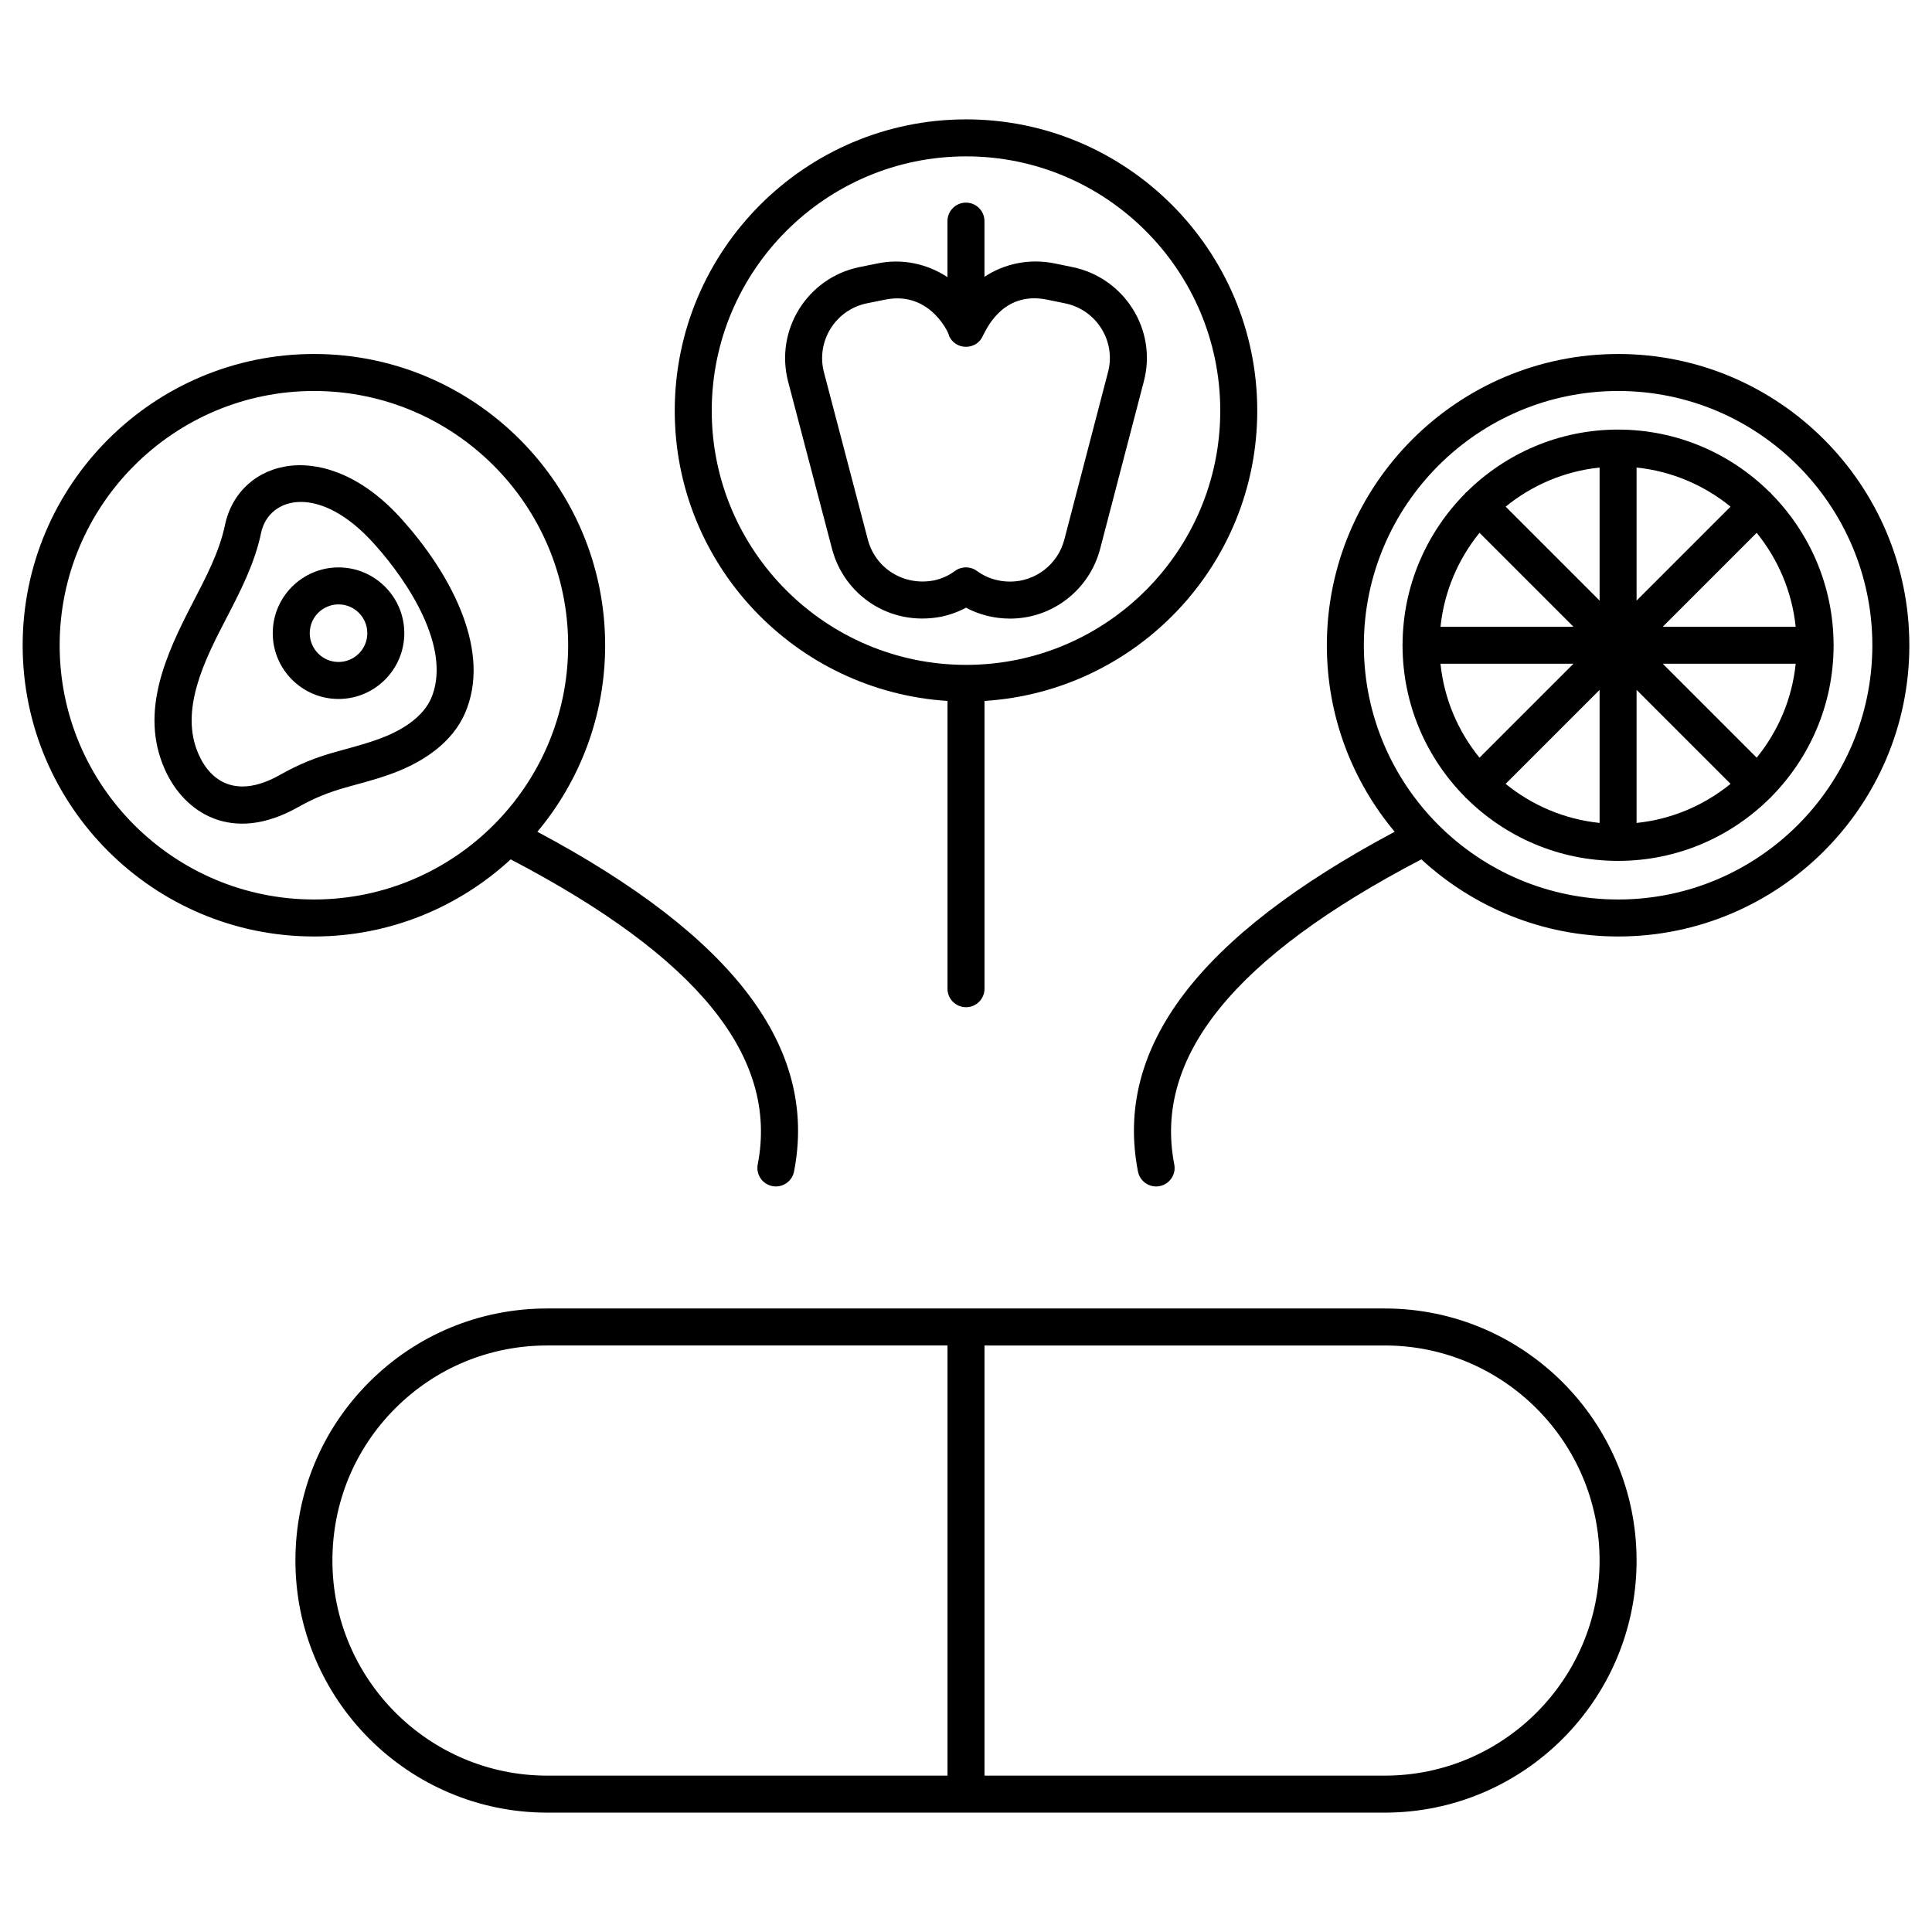
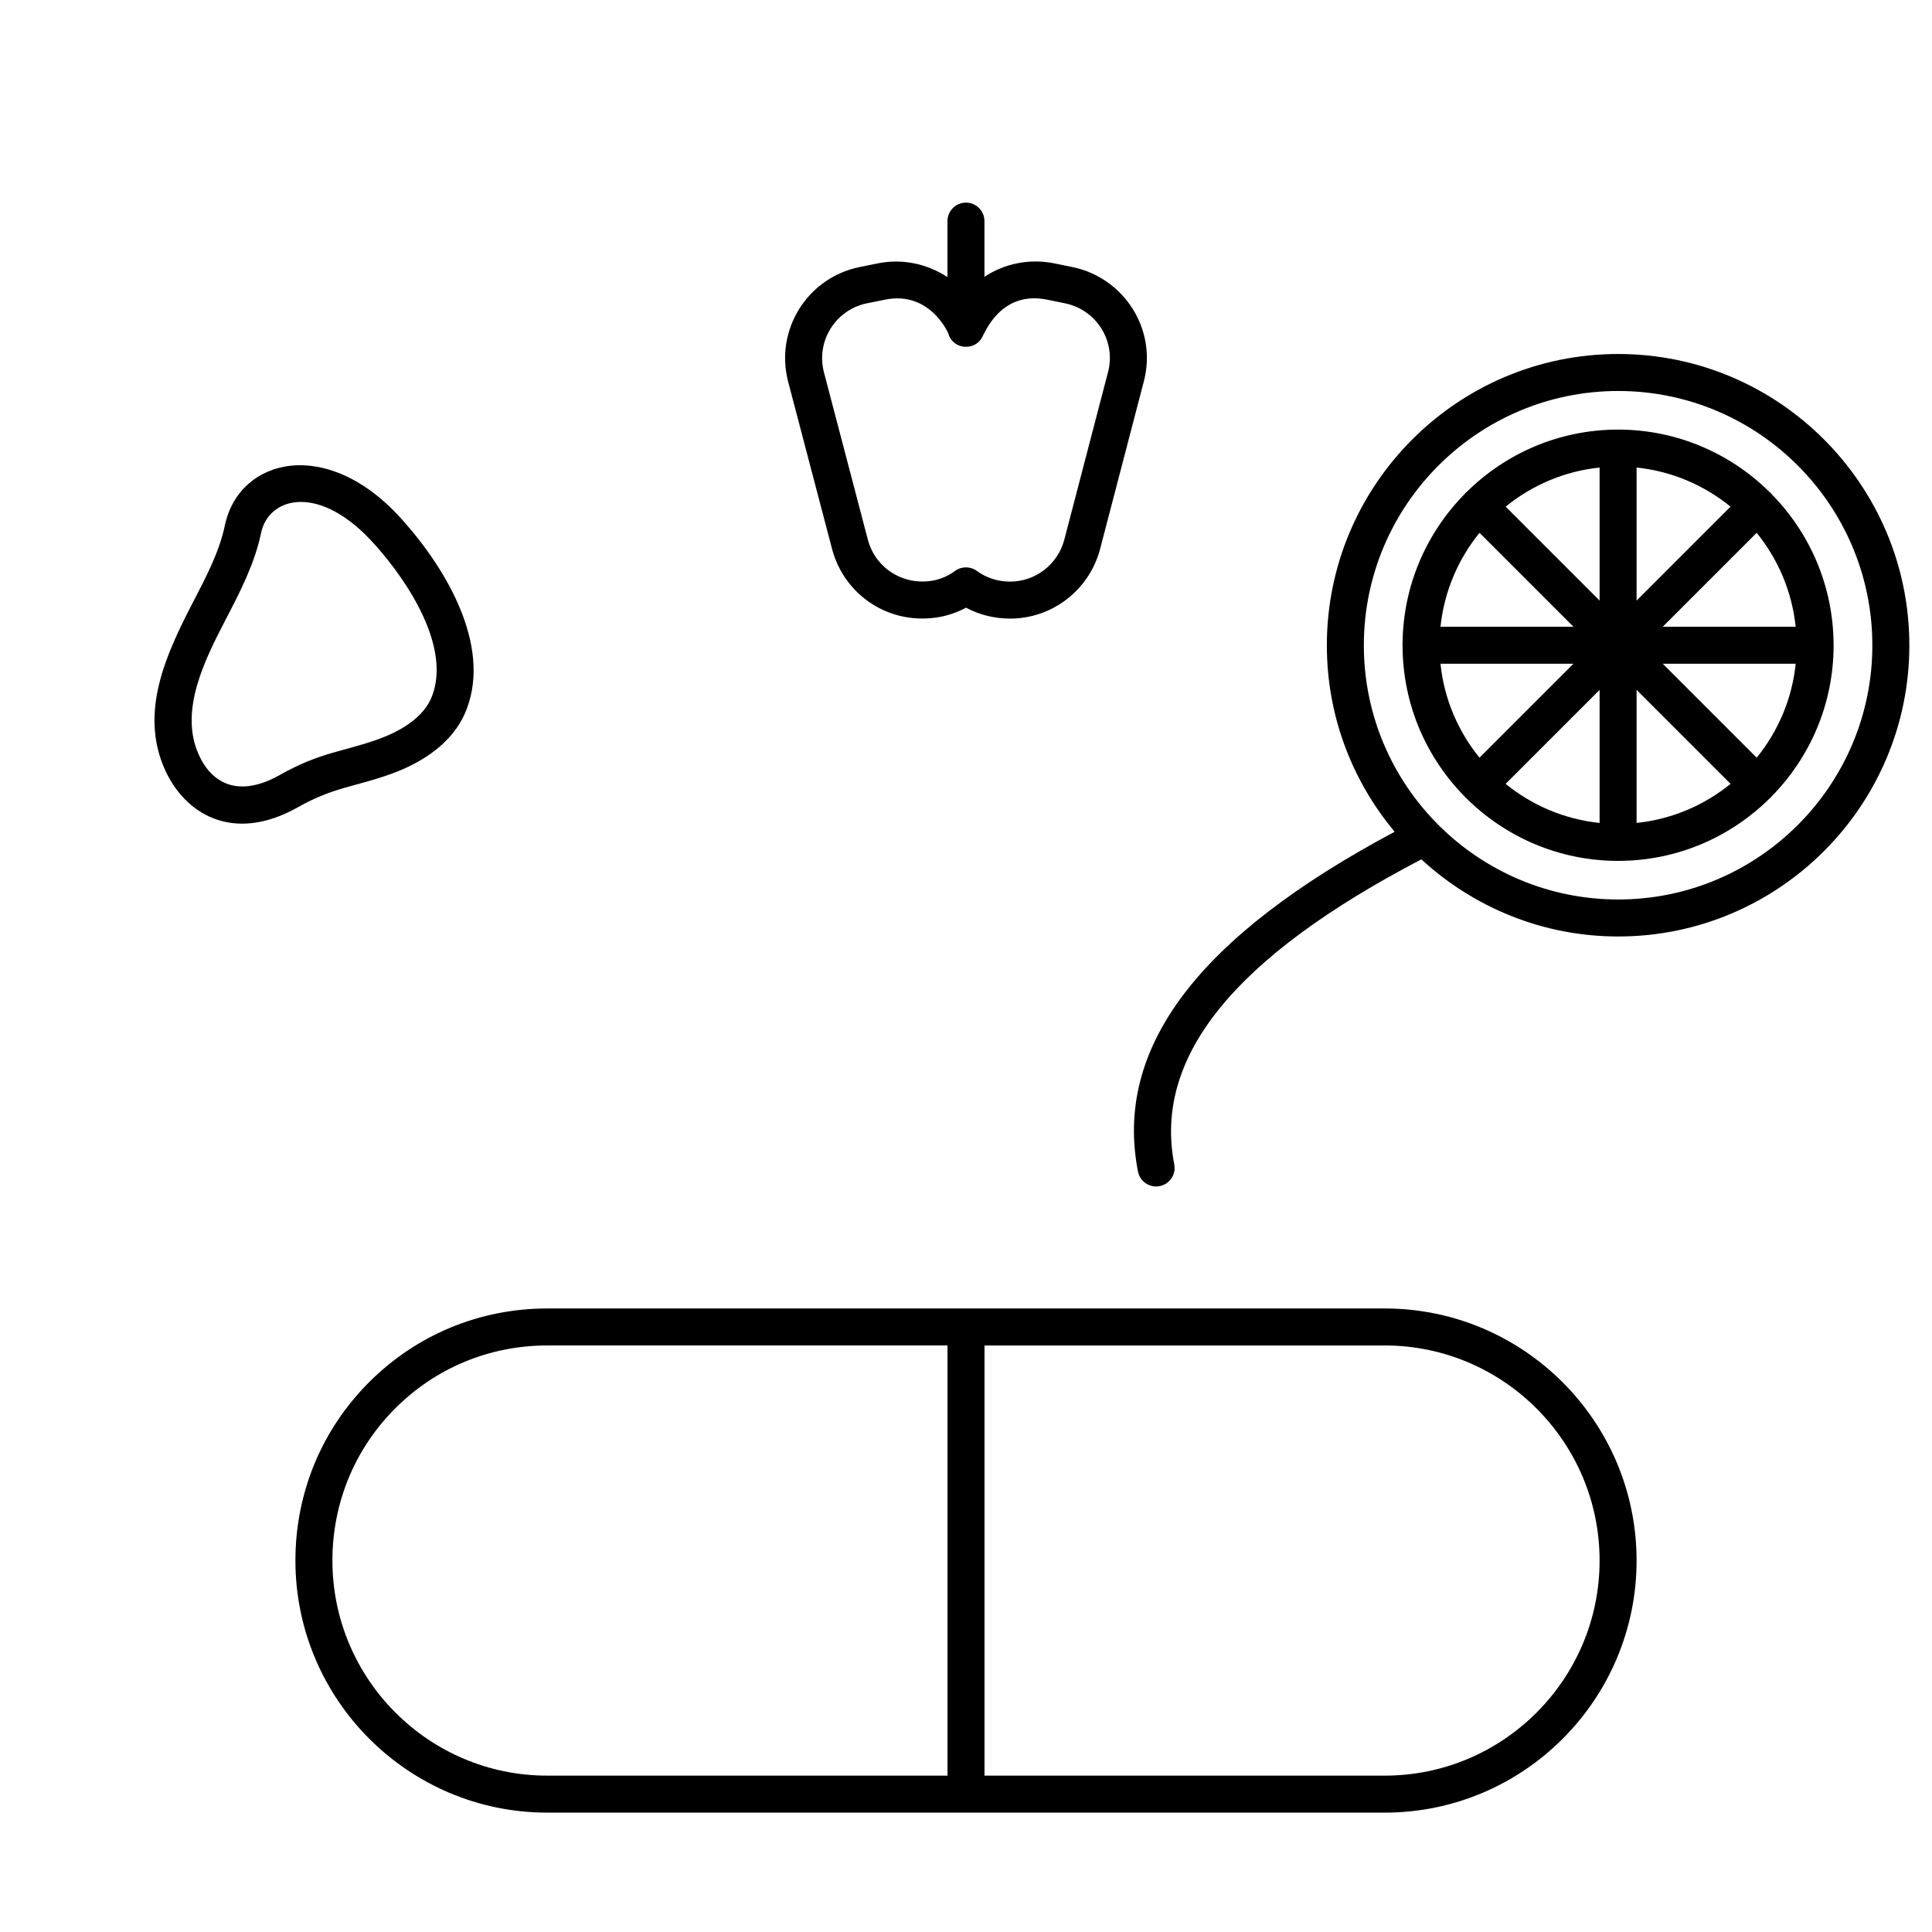
<svg xmlns="http://www.w3.org/2000/svg" enable-background="new 0 0 512 512" viewBox="0 0 512 512">
  <g id="_x30_5_Multivitamin">
    <g>
      <path d="m145.024 480.365h110.976 110.976c36.797 0 66.735-29.966 66.735-66.802s-29.938-66.802-66.735-66.802h-110.976-110.976c-17.851 0-34.615 6.936-47.204 19.531-12.595 12.595-19.531 29.382-19.531 47.271 0 36.836 29.937 66.802 66.735 66.802zm278.884-66.802c0 31.429-25.538 56.998-56.931 56.998h-106.075v-113.996h106.074c31.393 0 56.932 25.569 56.932 56.998zm-319.157-40.34c10.742-10.742 25.045-16.659 40.273-16.659h106.074v113.997h-106.074c-31.393 0-56.931-25.57-56.931-56.998-.001-15.27 5.916-29.598 16.658-40.34z" />
      <path d="m301.572 310.459c.455 2.341 2.508 3.964 4.806 3.964.311 0 .627-.029.943-.091 2.657-.517 4.39-3.09 3.873-5.749-5.552-28.497 15.873-54.944 65.479-80.845 13.757 12.646 32.048 20.44 52.17 20.44 42.542 0 77.152-34.61 77.152-77.152 0-42.575-34.61-77.214-77.152-77.214-42.575 0-77.214 34.638-77.214 77.214 0 18.782 6.767 36.004 17.973 49.398-52.111 27.776-74.419 57.244-68.03 90.035zm127.271-206.843c37.137 0 67.348 30.239 67.348 67.41 0 37.135-30.211 67.348-67.348 67.348-37.171 0-67.41-30.213-67.41-67.348 0-37.17 30.239-67.41 67.41-67.41z" />
-       <path d="m83.219 248.178c20.103 0 38.375-7.792 52.12-20.433 49.597 25.898 71.018 52.343 65.467 80.838-.517 2.659 1.216 5.232 3.873 5.749.316.062.632.091.943.091 2.298 0 4.351-1.623 4.806-3.964 6.388-32.789-15.916-62.255-68.02-90.03 11.199-13.395 17.963-30.618 17.963-49.403 0-42.575-34.61-77.214-77.152-77.214-42.575 0-77.214 34.638-77.214 77.214 0 42.542 34.639 77.152 77.214 77.152zm0-144.562c37.137 0 67.348 30.239 67.348 67.41 0 37.135-30.211 67.348-67.348 67.348-37.171 0-67.41-30.213-67.41-67.348 0-37.17 30.239-67.41 67.41-67.41z" />
      <path d="m78.954 213.925c9.576-5.4 14.877-5.304 24.715-8.834 10.436-3.794 17.405-9.861 20.129-17.504 6.114-16.584-5.17-36.381-17.056-49.679-19.94-22.591-43.427-16.474-47.137 1.295-1.462 7.006-4.989 13.7-8.478 20.436-7.098 13.687-14.219 28.985-7.482 44.179 5.128 11.62 17.871 19.937 35.309 10.107zm-19.124-49.775c3.864-7.444 7.671-14.818 9.368-22.944 2.011-9.593 15.62-13.307 30.215 3.212 9.138 10.228 19.853 27.057 15.17 39.83-2.188 6.12-8.961 9.701-14.246 11.62-9.495 3.412-15.376 3.406-26.199 9.516-10.704 6.038-17.99 2.49-21.527-5.534-5.165-11.648 1.758-25.163 7.219-35.7z" />
-       <path d="m89.715 185.234c9.612 0 17.429-7.82 17.429-17.432s-7.817-17.434-17.429-17.434-17.434 7.822-17.434 17.434 7.822 17.432 17.434 17.432zm0-25.062c4.203 0 7.626 3.423 7.626 7.63 0 4.205-3.423 7.628-7.626 7.628-4.208 0-7.63-3.423-7.63-7.628 0-4.207 3.422-7.63 7.63-7.63z" />
-       <path d="m251.098 185.753v76.267c0 2.707 2.192 4.902 4.902 4.902 2.709 0 4.902-2.195 4.902-4.902v-76.264c40.271-2.532 72.283-36.006 72.283-76.905 0-42.578-34.61-77.216-77.152-77.216-42.58 0-77.219 34.638-77.219 77.216.001 40.877 32.007 74.339 72.284 76.902zm4.936-144.314c37.137 0 67.348 30.242 67.348 67.412 0 37.135-30.211 67.348-67.348 67.348-37.171 0-67.415-30.213-67.415-67.348 0-37.171 30.244-67.412 67.415-67.412z" />
      <path d="m220.533 145.586c3.211 12.06 15.182 20.456 28.822 17.86 2.336-.479 4.562-1.283 6.64-2.403 3.535 1.89 7.531 2.891 11.709 2.891 11.139 0 20.929-7.544 23.815-18.372l11.58-44.38c3.704-13.846-5.234-27.591-18.851-30.395l-4.749-.974c-6.674-1.369-13.304.042-18.607 3.541v-14.752c0-2.707-2.192-4.902-4.902-4.902s-4.902 2.195-4.902 4.902v14.842c-5.328-3.522-11.97-4.99-18.526-3.633l-4.83.977c-13.797 2.839-22.449 16.678-18.856 30.39zm9.158-65.194 4.844-.979c12.411-2.547 17.364 9.945 16.921 9.453 1.616 4.035 7.436 4.08 9.07-.004.444-.491 4.678-11.979 16.996-9.446l4.749.974c8.327 1.713 13.55 10.063 11.355 18.274-.005.01-.005.022-.01.031l-11.575 44.368c-1.738 6.515-7.635 11.067-14.337 11.067-3.371 0-6.394-1.042-8.808-2.82-.866-.637-1.886-.955-2.906-.955s-2.039.316-2.901.95c-1.714 1.259-3.633 2.111-5.634 2.52-8.042 1.522-15.457-3.272-17.449-10.747l-11.647-44.39c-2.174-8.294 3.107-16.601 11.332-18.296z" />
      <path d="m371.693 171.145c.034 15.621 6.37 29.784 16.595 40.087.048.053.064.121.115.172.048.048.114.063.163.109 10.333 10.271 24.557 16.631 40.243 16.631 15.68 0 29.898-6.356 40.23-16.62.055-.051.128-.067.181-.12.057-.057.074-.133.127-.192 10.207-10.295 16.534-24.437 16.576-40.036.002-.064.036-.117.036-.181 0-.071-.037-.129-.04-.199-.061-15.561-6.363-29.669-16.528-39.953-.07-.08-.096-.183-.172-.259-.075-.075-.175-.1-.254-.169-10.327-10.232-24.513-16.569-40.158-16.569-15.651 0-29.843 6.342-40.171 16.581-.073.065-.166.087-.236.157-.071.071-.094.166-.159.24-10.182 10.293-16.495 24.421-16.547 40.005-.002.059-.034.108-.034.167.003.052.031.096.033.149zm20.395-29.944 24.892 24.892h-35.231c.973-9.377 4.698-17.943 10.339-24.892zm83.782 24.893h-35.226l24.889-24.89c5.64 6.949 9.364 15.513 10.337 24.89zm-10.328 34.7-24.896-24.897h35.231c-.964 9.38-4.691 17.947-10.335 24.897zm-41.634 17.291c-9.383-.97-17.952-4.702-24.901-10.354l24.901-24.901zm9.803-35.259 24.903 24.904c-6.949 5.653-15.519 9.386-24.903 10.356zm0-23.663v-35.257c9.38.971 17.948 4.706 24.895 10.361zm-9.803-.005-24.893-24.893c6.947-5.655 15.513-9.388 24.893-10.359zm-6.93 16.739-24.899 24.899c-5.645-6.951-9.372-15.518-10.337-24.899z" />
    </g>
  </g>
  <g id="Layer_1" />
</svg>